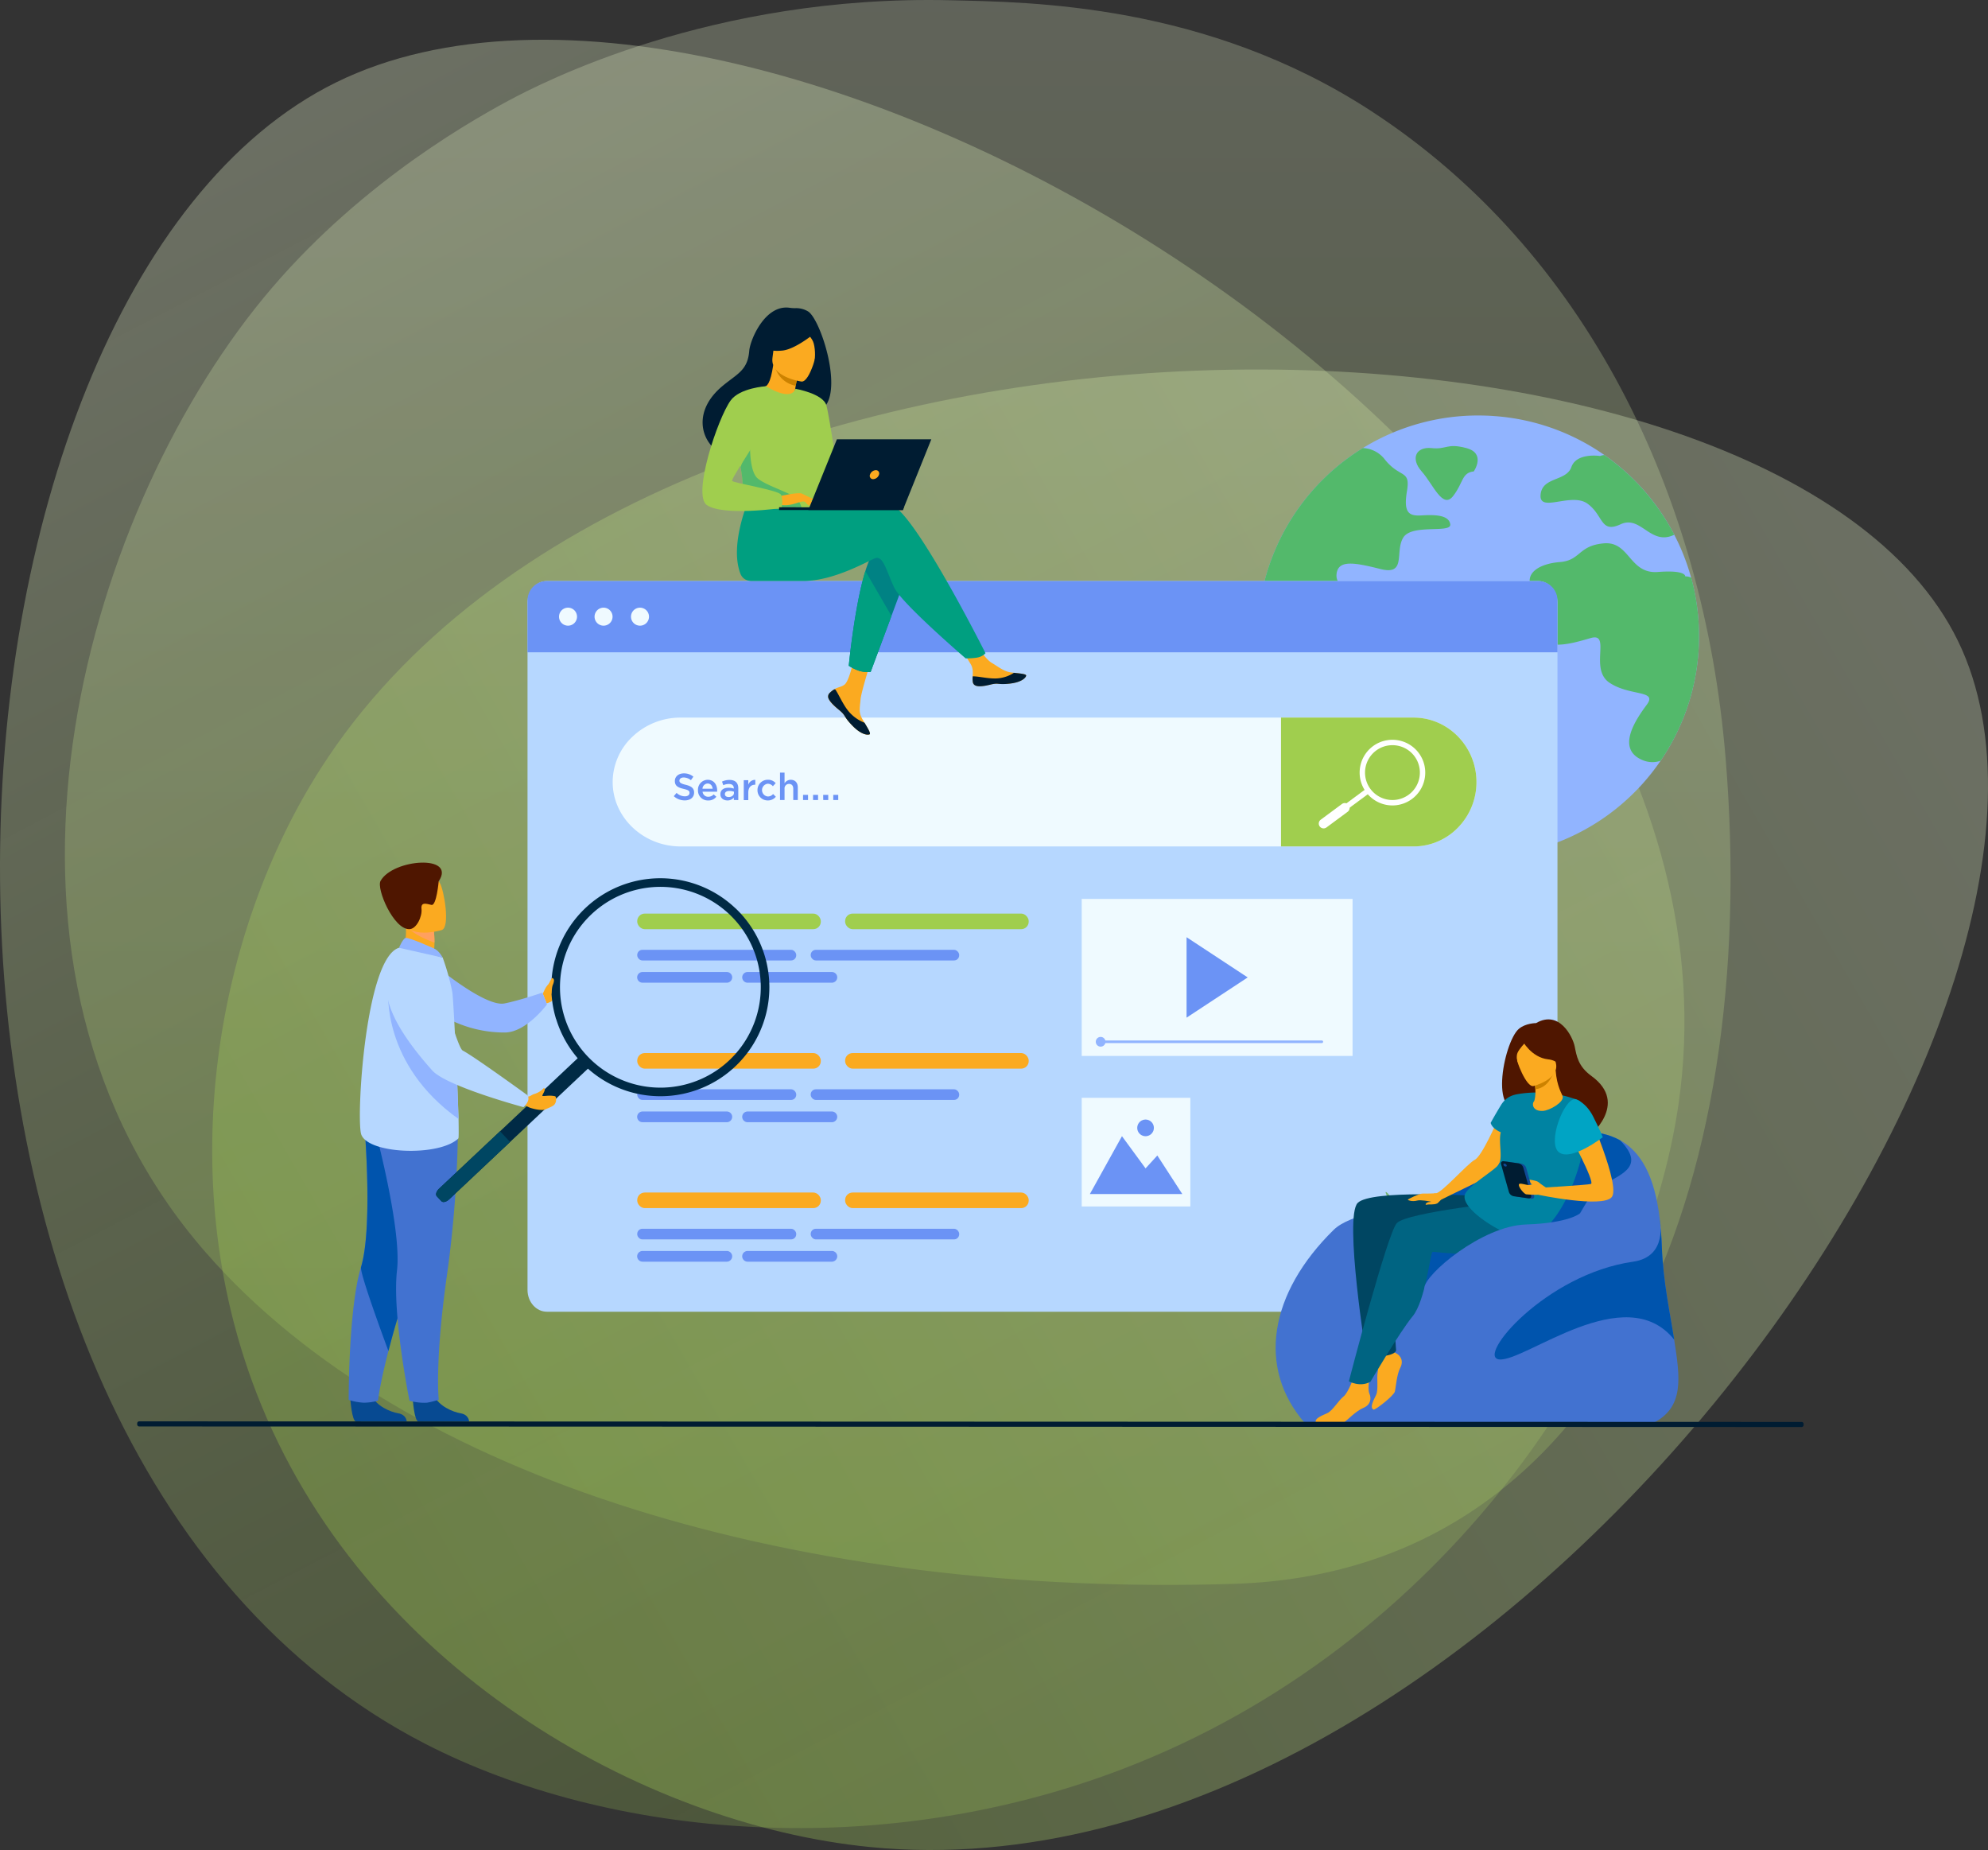
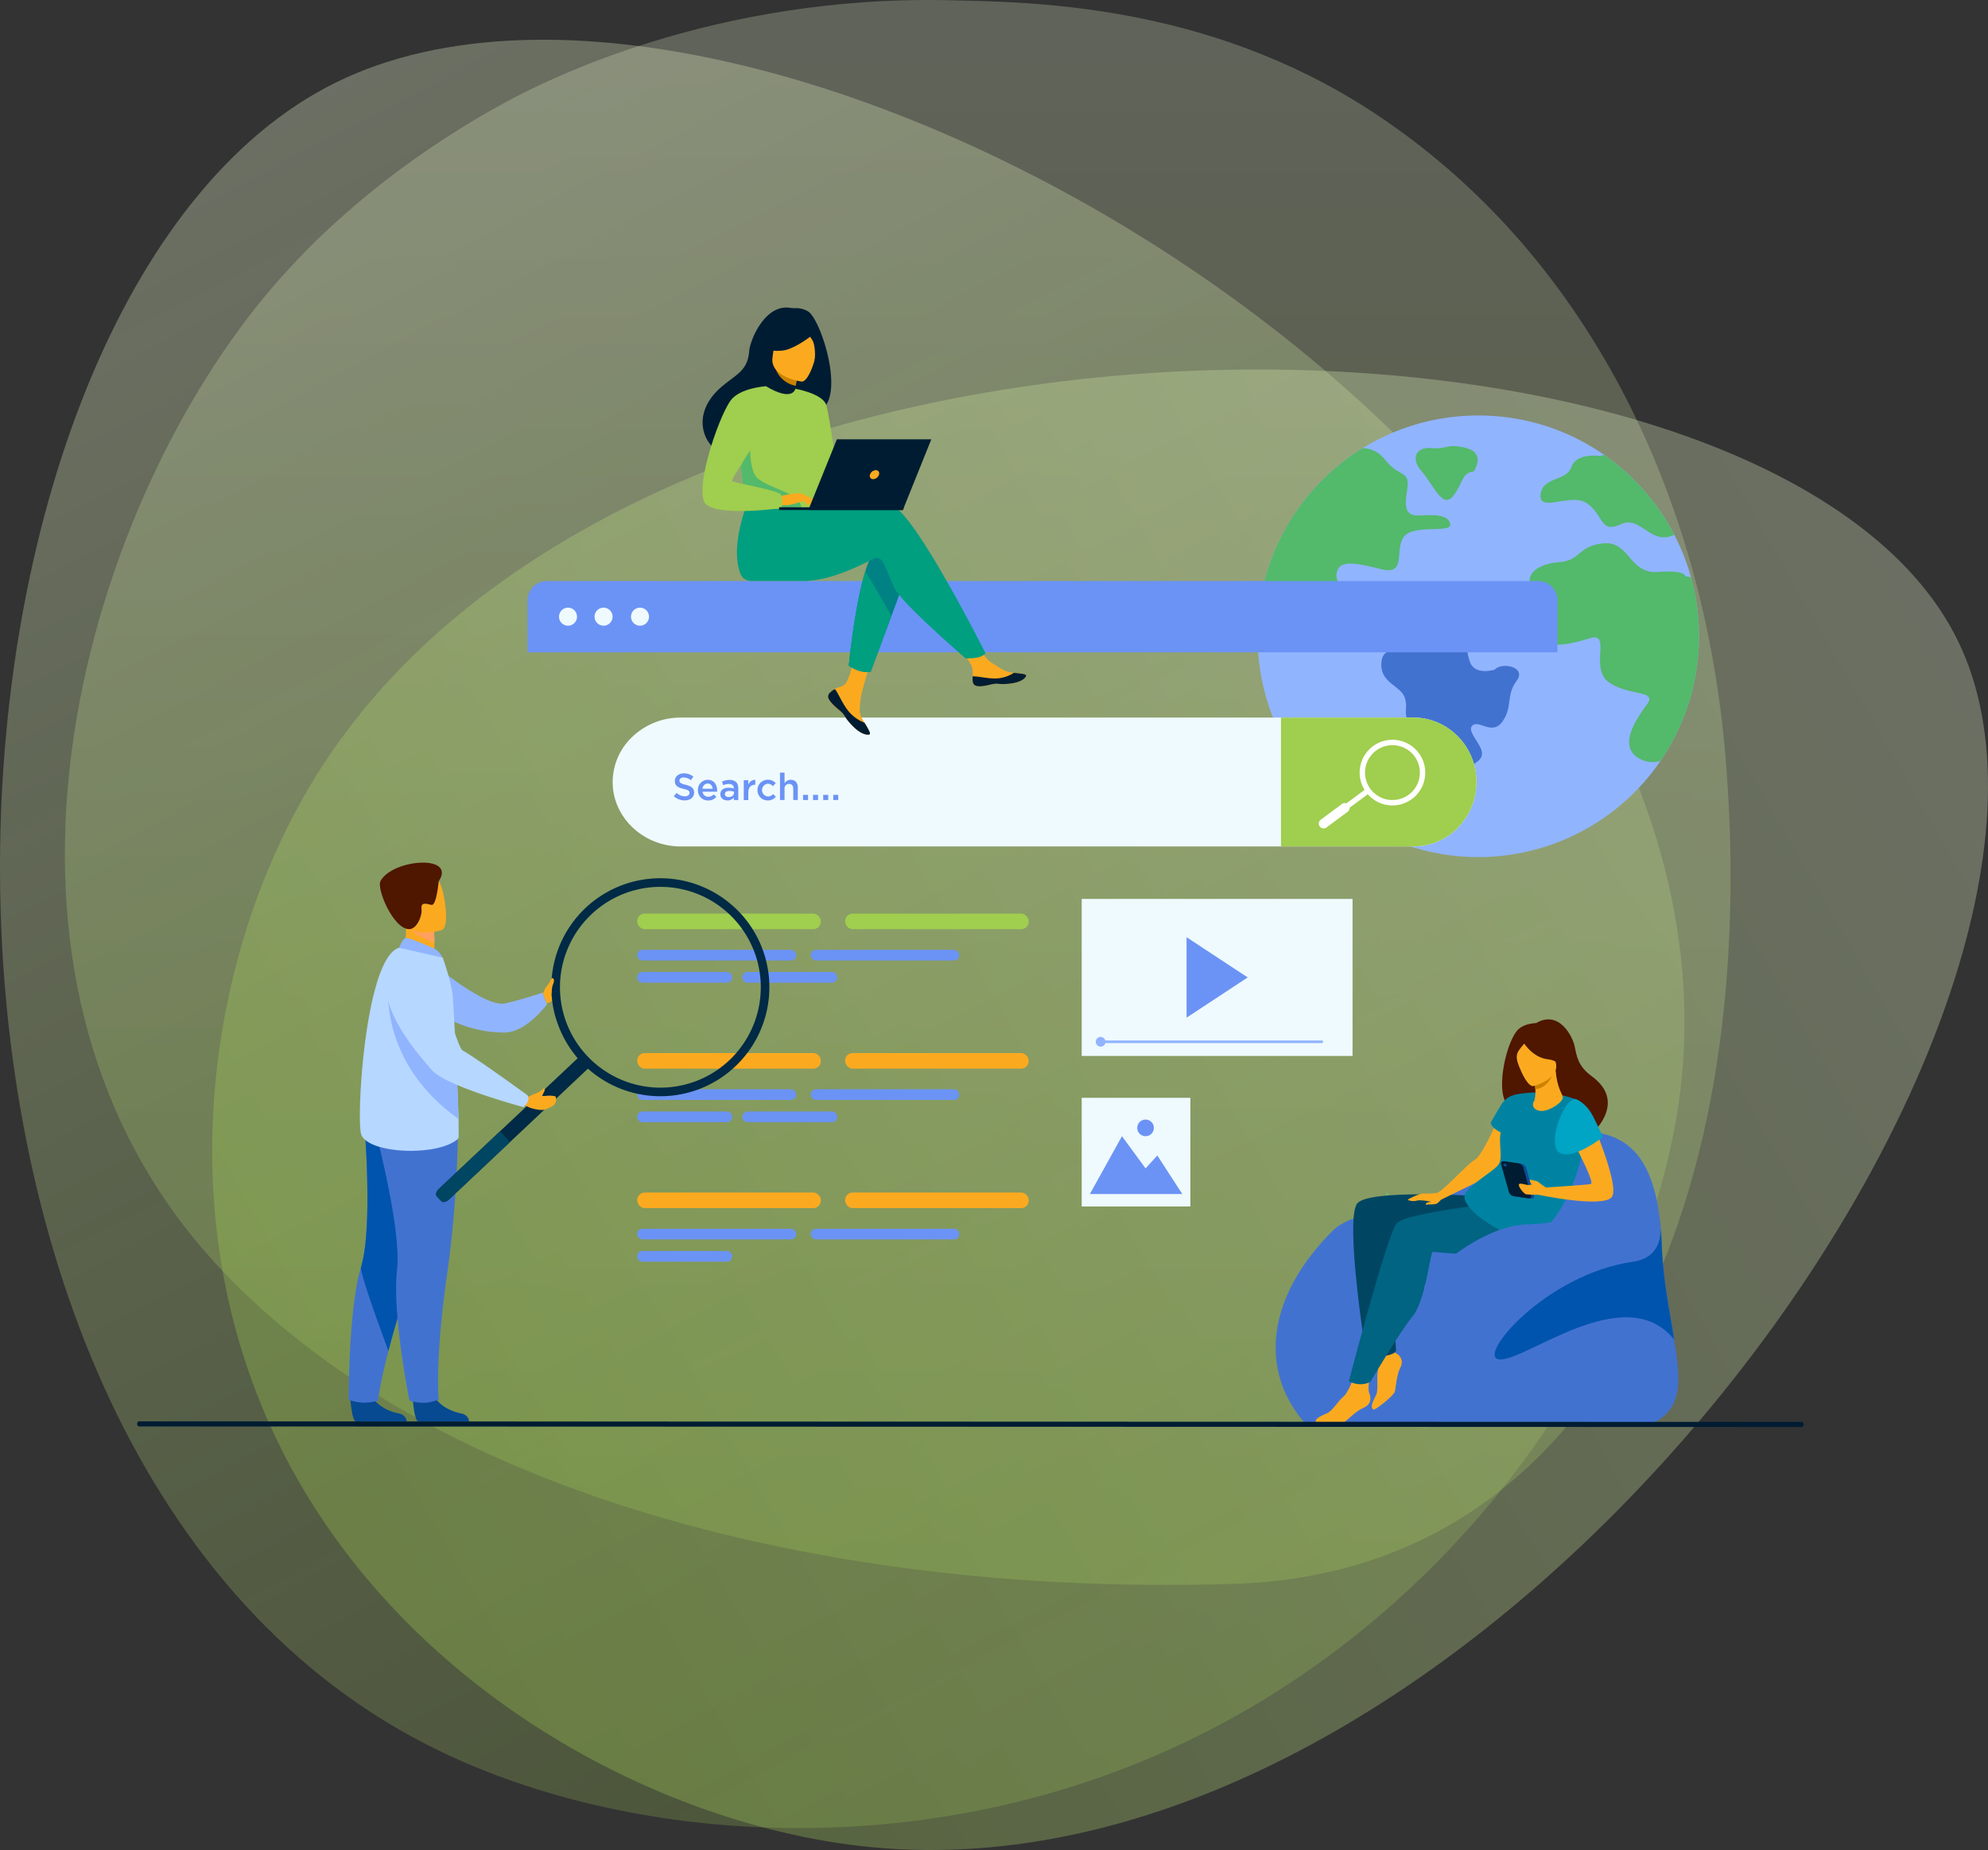
<svg xmlns="http://www.w3.org/2000/svg" xmlns:xlink="http://www.w3.org/1999/xlink" width="1104.77" height="1027.92" viewBox="0 0 1104.77 1027.92">
  <rect x="0" y="0" width="1104.77" height="1027.92" fill="#333333" stroke="none" />
  <defs>
    <style>.cls-1{isolation:isolate;}.cls-2,.cls-4{opacity:0.31;}.cls-2{fill:url(#Unbenannter_Verlauf_12);}.cls-3{mix-blend-mode:multiply;opacity:0.25;fill:url(#Unbenannter_Verlauf_3);}.cls-4{fill:url(#Unbenannter_Verlauf_2);}.cls-5{fill:#91b4ff;}.cls-6{fill:#53b96b;}.cls-7{fill:#4272d0;}.cls-8{fill:#b6d7ff;}.cls-9{fill:#6b93f5;}.cls-10{fill:#effaff;}.cls-11{fill:#a0ce4e;}.cls-12{fill:#fff;}.cls-13{fill:#fbaa20;}.cls-14{fill:#001c32;}.cls-15{fill:#008284;}.cls-16{fill:#009f80;}.cls-17{fill:#cc8200;}.cls-18{fill:#074a92;}.cls-19{fill:#0054ad;}.cls-20{fill:#ffa05e;}.cls-21{fill:#4f1600;}.cls-22{fill:#002a45;}.cls-23{fill:#004662;}.cls-24{fill:#73b471;}.cls-25{fill:#006482;}.cls-26{fill:#0083a2;}.cls-27{fill:#00a4c4;}.cls-28{fill:#104995;}</style>
    <linearGradient id="Unbenannter_Verlauf_12" x1="596.43" y1="451.03" x2="-318.54" y2="932.21" gradientTransform="matrix(0.04, -1.02, 1.14, -0.07, 405.12, 736.5)" gradientUnits="userSpaceOnUse">
      <stop offset="0" stop-color="#eaf6cf" />
      <stop offset="1" stop-color="#a0ce4e" stop-opacity="0.7" />
    </linearGradient>
    <linearGradient id="Unbenannter_Verlauf_3" x1="1272.61" y1="920.57" x2="1272.61" y2="40" gradientUnits="userSpaceOnUse">
      <stop offset="0" stop-color="#a0ce4e" />
      <stop offset="1" stop-color="#eaf6cf" />
    </linearGradient>
    <linearGradient id="Unbenannter_Verlauf_2" x1="947.06" y1="875.79" x2="1841.12" y2="359.6" xlink:href="#Unbenannter_Verlauf_3" />
  </defs>
  <g class="cls-1">
    <g id="Ebene_1" data-name="Ebene 1">
      <path class="cls-2" d="M960.54,85.76c235.9-115.94,797.13,213.31,746,567.54-18.69,129.55-124,295.05-301,366.45-140.28,56.59-294.16,41.4-395.75-11C684.77,841.12,721.79,203.1,960.54,85.76Z" transform="translate(-773.73 -40)" />
      <path class="cls-3" d="M1459.57,920c206.77-6.56,293-219,273.08-459.19-12.1-146.1-77.58-281.26-196.74-359C1443.81,41.74,1346,41.2,1302,40.15c-132.8-3.18-227.45,46-245.57,55.71-27,14.45-91,52.18-141,115.55C815.19,338.44,751.5,579.2,888,735.8,999.29,863.47,1221.29,927.53,1459.57,920Z" transform="translate(-773.73 -40)" />
      <path class="cls-4" d="M1861.76,396c99.1,203-259.6,704.25-604.41,670.24-126.1-12.43-282.09-99.59-341.13-252.38C869.43,692.81,894,557.65,951.86,467.13,1137,177.54,1761.46,190.59,1861.76,396Z" transform="translate(-773.73 -40)" />
    </g>
    <g id="Ebene_16" data-name="Ebene 16">
      <path class="cls-5" d="M1717.91,393.54a122.67,122.67,0,0,1-234.84,49.65,121,121,0,0,1-6.24-17.64,123.53,123.53,0,0,1-1.45-58.11c0-.1,0-.19.06-.29a123.09,123.09,0,0,1,47.88-73q3.78-2.74,7.78-5.2a122,122,0,0,1,64.16-18.1q4.68,0,9.26.35a121.71,121.71,0,0,1,60.75,21.59h0A122.76,122.76,0,0,1,1698.92,328c1.88,3,3.64,6,5.26,9.15a121.51,121.51,0,0,1,9.35,23.84A123,123,0,0,1,1717.91,393.54Z" transform="translate(-773.73 -40)" />
      <path class="cls-6" d="M1553.59,338.63c-4.9,7.75,2,21.21-12.64,17.54s-23.66-5.3-24.48,2.85,11,8.16,11,16.73-5.31,11.4-13.46,7.33-10.51-10-20-6.31-15,1.22-17.13-6.12a10.65,10.65,0,0,0-1.53-3.21c0-.1,0-.19.06-.29a123.09,123.09,0,0,1,47.88-73q3.78-2.74,7.78-5.2a16.12,16.12,0,0,1,12.29,6.41c8.57,10.61,14.28,5.31,12.24,17.55s1.22,13.87,8.15,13.46,15.1-.41,15.91,4.89S1558.48,330.88,1553.59,338.63Z" transform="translate(-773.73 -40)" />
      <path class="cls-7" d="M1604.37,412.05s-10.81,3.47-13.67-4.08.41-9.18-9.17-11.42-10.4-8.77-16.52-7.95-3.06,3.26-10.2,8.56-13.66,2.86-13.46,12.64,10.81,11.32,13,17.75-1.53,9.17,3.06,14.07,13.15,2.75,9.18,9.48-10.1,11.93-7,22.33.92,11,6.12,18.36,15.29,9.79,16.82,4.89-7-11.32-4.28-16.21,7.34-1.53,9.18-8.87,9.28-7.34,9.89-12.44-9-12.85-5.3-16.11,11,5.91,16.72-2.25,1.83-14.68,7.75-22.43S1608.45,407.56,1604.37,412.05Z" transform="translate(-773.73 -40)" />
      <path class="cls-6" d="M1717.91,393.54a122.29,122.29,0,0,1-21.34,69.14,14,14,0,0,1-9.81-.26c-15.3-6.12-4-22.64,2.14-30.9s-9.48-4.59-20.8-12.23,1.22-28.15-10.4-24.78-25.7,7.65-32.43-3.67,6.12-13.16.31-22.64,3.36-15,15-15.91,10.09-9.17,24.47-10.4,14.07,17.13,30,15.91,15.19,2.45,15.19,2.45a7.39,7.39,0,0,1,3.32.69A123,123,0,0,1,1717.91,393.54Z" transform="translate(-773.73 -40)" />
      <path class="cls-6" d="M1704.18,337.1c-13.22,6.43-18.53-11.07-29.84-5.81s-9.4-4.89-18.37-11.42-26.92,5.3-26.11-4.9,14.27-7.34,17.13-15.49,15.91-6.12,15.91-6.12a8.72,8.72,0,0,1,2.37-.54h0A122.76,122.76,0,0,1,1698.92,328C1700.8,330.92,1702.56,334,1704.18,337.1Z" transform="translate(-773.73 -40)" />
      <path class="cls-6" d="M1592.74,301.92s6.94-10-4.08-12.95-10.81.91-19.37,0-11.93,5.71-5.51,12.95,11.63,21.13,17.44,13.73S1585.91,302.64,1592.74,301.92Z" transform="translate(-773.73 -40)" />
-       <path class="cls-8" d="M1639.25,374.93V756.71c0,6.68-4.82,12.1-10.77,12.1H1077.65c-5.94,0-10.77-5.42-10.77-12.1V374.93c0-6.69,4.83-12.1,10.77-12.1h550.83C1634.43,362.83,1639.25,368.24,1639.25,374.93Z" transform="translate(-773.73 -40)" />
      <path class="cls-9" d="M1639.25,373.6v28.82H1066.88V373.6a10.77,10.77,0,0,1,10.77-10.77h550.83A10.77,10.77,0,0,1,1639.25,373.6Z" transform="translate(-773.73 -40)" />
      <path class="cls-10" d="M1084.39,382.63a5,5,0,1,1,5,5A5,5,0,0,1,1084.39,382.63Z" transform="translate(-773.73 -40)" />
      <path class="cls-10" d="M1104.14,382.63a5,5,0,1,1,5,5A5,5,0,0,1,1104.14,382.63Z" transform="translate(-773.73 -40)" />
      <path class="cls-10" d="M1124.39,382.63a5,5,0,1,1,5,5A5,5,0,0,1,1124.39,382.63Z" transform="translate(-773.73 -40)" />
      <rect class="cls-10" x="601.13" y="609.95" width="60.37" height="60.37" />
      <polygon class="cls-9" points="605.66 663.42 623.5 631.27 636.61 649.16 643.15 642 657.03 663.42 605.66 663.42" />
      <path class="cls-9" d="M1405.72,666.66a4.62,4.62,0,1,1,4.61,4.62A4.61,4.61,0,0,1,1405.72,666.66Z" transform="translate(-773.73 -40)" />
      <rect class="cls-10" x="601.13" y="499.45" width="150.51" height="87.24" />
      <polygon class="cls-9" points="659.4 520.72 659.4 565.42 693.37 543.07 659.4 520.72" />
      <path class="cls-10" d="M1594.23,474.49A36.12,36.12,0,0,1,1584,499.78a34.43,34.43,0,0,1-24.69,10.51H1152c-20.79,0-37.8-16.11-37.8-35.8a34.74,34.74,0,0,1,11.1-25.27A38.76,38.76,0,0,1,1152,438.7h407.3C1578.5,438.7,1594.23,454.81,1594.23,474.49Z" transform="translate(-773.73 -40)" />
      <path class="cls-11" d="M1594.23,474.49A36.12,36.12,0,0,1,1584,499.78a34.43,34.43,0,0,1-24.69,10.51h-73.7V438.7h73.7C1578.5,438.7,1594.23,454.81,1594.23,474.49Z" transform="translate(-773.73 -40)" />
      <path class="cls-12" d="M1547.58,487.51a18.25,18.25,0,0,1-10.89-32.91h0a18.24,18.24,0,1,1,10.89,32.91Zm-9.1-30.5a15.24,15.24,0,1,0,21.31,3.18,15.26,15.26,0,0,0-21.31-3.18Z" transform="translate(-773.73 -40)" />
      <rect class="cls-12" x="1522.58" y="474.18" width="3" height="24.9" transform="translate(234.76 -1067.9) rotate(53.49)" />
      <path class="cls-12" d="M1507.13,499.18h0a2.67,2.67,0,0,1,.56-3.75l11.78-8.72a2.67,2.67,0,0,1,3.75.56h0a2.68,2.68,0,0,1-.56,3.75l-11.78,8.72A2.68,2.68,0,0,1,1507.13,499.18Z" transform="translate(-773.73 -40)" />
      <path class="cls-13" d="M1234.64,425.16a2.74,2.74,0,0,0-.49,2.92,0,0,0,0,1,0,0c.7,1.94,3,4.11,5.73,6.28.34.28.65.53.91.77l.21.18.16.14c2.52,2.33,1.57,2.86,6.09,7.57,5.15,5.37,8.7,5.46,9.71,5,.86-.41-.88-3.26-2.8-6.46-.09-.15-.18-.31-.28-.46l-.76-1.29c-2.26-3.85-1.68-5.65-1.14-11.38.44-4.66,7.25-26,7.25-26l-9.88-1.7s-3,17-6.26,19.62c-1.76,1.39-3.72,1.41-5.4,2.44l-.36.22A13.4,13.4,0,0,0,1234.64,425.16Z" transform="translate(-773.73 -40)" />
      <path class="cls-14" d="M1234.64,425.16a2.74,2.74,0,0,0-.49,2.92,0,0,0,0,1,0,0c.86,1.94,3.13,4.1,5.73,6.26.35.28.65.54.91.79l.21.18.16.14c2.52,2.33,1.57,2.86,6.09,7.57,5.15,5.37,8.7,5.46,9.71,5,.86-.41-.88-3.26-2.8-6.46a22,22,0,0,1-9.19-6.77c-3-3.82-5-8.69-7-11.68l-.59-.11A13.4,13.4,0,0,0,1234.64,425.16Z" transform="translate(-773.73 -40)" />
      <path class="cls-13" d="M1314.33,419c.61,3.05,5,2.54,9.81,1.36s3.71.22,10.62-.54,9-3.34,9.22-4.37-3.23-1.23-6.89-1.66l-1.39-.16c-4.13-.52-7.16-3.19-10.92-5.39-3.56-2.08-8.87-10.54-8.87-10.54l-9.48.75s5,7.56,6.9,10.84c1.13,1.94,1.07,4.49.93,6.47A11.73,11.73,0,0,0,1314.33,419Z" transform="translate(-773.73 -40)" />
      <path class="cls-14" d="M1324.14,420.38c4.86-1.19,3.71.22,10.62-.54s9-3.34,9.22-4.37-3.23-1.23-6.89-1.66l0,.07a19.53,19.53,0,0,1-9.91,3.08c-4.69.11-9.66-1.23-12.89-1.18a11.73,11.73,0,0,0,.07,3.24C1314.94,422.07,1319.28,421.56,1324.14,420.38Z" transform="translate(-773.73 -40)" />
      <path class="cls-15" d="M1278,358.38l-8.87,23.85-11.58,31.14a18.74,18.74,0,0,1-6.15-.57,26.76,26.76,0,0,1-6-2.89s3.23-33.44,9.23-52.63c1.54-4.93,3.26-8.92,5.16-11.16C1269.15,335.14,1278,358.38,1278,358.38Z" transform="translate(-773.73 -40)" />
      <path class="cls-16" d="M1269,320.5c-5-1.63-18.21,0-32.49,2.55a9.71,9.71,0,0,1-10-4.52h0l-35.93-2.82s-11.87,26.29-5.38,43.05c1,2.46,3,4,6.28,4.05h0l28.66,0c17.87,0,37.82-12.27,40.4-12.79,4.23-.84,5.92,7.61,10.14,16.48s39.69,39.3,39.69,39.3,5.46.06,7.71-.78a7.63,7.63,0,0,0,3.31-2.09S1282.11,324.73,1269,320.5Z" transform="translate(-773.73 -40)" />
      <path class="cls-14" d="M1222.74,213a12.79,12.79,0,0,0-6.86-1.79,19.42,19.42,0,0,1-3.32-.2c-13.71-2-22,17.9-22.46,23.92-.89,11-6.74,12.73-15,19.65-16.51,13.87-11.67,30-2.65,36,5.41,3.59,15,0,15,0s26.1-14.5,38.9-21.54C1245.51,266.32,1230.45,217.59,1222.74,213Z" transform="translate(-773.73 -40)" />
-       <path class="cls-13" d="M1215.61,263c.05,0-6.3,2.2-10.55.32-4-1.77-7-8.35-7-8.35,1.82-.08,3.81-1.67,5.36-12.1l.77.28,13,4.69s-.94,4.17-1.55,8.15C1215.17,259.37,1214.9,262.56,1215.61,263Z" transform="translate(-773.73 -40)" />
      <path class="cls-17" d="M1217.24,247.88s-.52,2.25-1.28,6.46a14.7,14.7,0,0,1-11.73-11.15Z" transform="translate(-773.73 -40)" />
      <path class="cls-13" d="M1219.18,252s-17.81-2.39-16.14-13.46.48-18.83,11.92-17.77,13,5.62,13.35,9.45S1223.85,252.36,1219.18,252Z" transform="translate(-773.73 -40)" />
      <path class="cls-14" d="M1227.66,224.17s-11.4,9.82-19.15,10.61-10.69-1.7-10.69-1.7a30.24,30.24,0,0,0,7.32-9.91,5.46,5.46,0,0,1,4.5-3.22C1215.18,219.48,1225.67,219.26,1227.66,224.17Z" transform="translate(-773.73 -40)" />
      <path class="cls-14" d="M1220.54,223.29s3.81,3.69,5,6.42,1.5,9,.58,11.46c0,0,5.95-11.55,2.58-17.16C1225.15,218.05,1220.54,223.29,1220.54,223.29Z" transform="translate(-773.73 -40)" />
      <path class="cls-11" d="M1230.59,289.27c-.55,36.05-.16,28.51-4.1,31.93-1,.83-3.62,1.32-7.14,1.55-11,.73-30.48-1.1-31.22-3.14-2.54-7.07-.74-9.27-2.87-20.09-.22-1.15-.49-2.39-.81-3.75-1.77-7.43-3.5-10,2.8-21.9,5.71-10.81,11.64-19.59,12.17-19.27,15,8.94,16.27,1.43,16.27,1.43S1230.86,271.69,1230.59,289.27Z" transform="translate(-773.73 -40)" />
      <path class="cls-16" d="M1269.14,382.23l-11.58,31.14a18.74,18.74,0,0,1-6.15-.57,26.76,26.76,0,0,1-6-2.89s3.23-33.44,9.23-52.63Z" transform="translate(-773.73 -40)" />
      <path class="cls-11" d="M1215.69,256s15.49,2.63,17.3,9.3,7.79,47.15,7.79,47.15-4.37,4.26-8,.63-11.44-37.88-11.44-37.88Z" transform="translate(-773.73 -40)" />
      <path class="cls-6" d="M1219.35,322.75c-11,.73-30.48-1.1-31.22-3.14-2.54-7.07-.74-9.27-2.87-20.09l5.34-15s-.89,16.72,4,21.12,20.18,8.49,22.58,12.17A13.46,13.46,0,0,1,1219.35,322.75Z" transform="translate(-773.73 -40)" />
      <path class="cls-13" d="M1206.69,315.71s10.91-2.42,12.67-1.45,6.05,4.49,6.59,5.72-3.92-.94-5.36-1.32c-.94-.26-3.41.6-4.64,1-5.14,1.71-8.3.83-8.3.83Z" transform="translate(-773.73 -40)" />
      <path class="cls-11" d="M1199.41,254.59s-14.64.9-19.71,8c-7.14,9.94-21.31,52.35-13.2,58,9.13,6.37,41.58,1.68,41.58,1.68s1.08-5.05-.42-7.49-25.91-6.39-27-7.52,14.09-22,14.09-25.34S1199.41,254.59,1199.41,254.59Z" transform="translate(-773.73 -40)" />
      <path class="cls-13" d="M1219.88,317.29s2.29,2.95,3,3.3a2.33,2.33,0,0,0,1.24.27l-1.54-2.78Z" transform="translate(-773.73 -40)" />
      <path class="cls-13" d="M1219.36,314.26l6.64,3.22a1.19,1.19,0,0,1-1.1.43,16,16,0,0,1-2.88-.79Z" transform="translate(-773.73 -40)" />
      <polygon class="cls-14" points="502.35 281.86 432.96 281.83 432.96 283.37 501.73 283.39 502.35 281.86" />
      <polygon class="cls-14" points="449.19 283.37 501.73 283.39 517.55 244.09 465.09 244.07 449.19 283.37" />
      <path class="cls-13" d="M1262.2,303.73a1.82,1.82,0,0,0-1.78-2.5,3.58,3.58,0,0,0-3.22,2.5,1.82,1.82,0,0,0,1.78,2.5A3.58,3.58,0,0,0,1262.2,303.73Z" transform="translate(-773.73 -40)" />
      <rect class="cls-11" x="354.12" y="507.6" width="102.02" height="8.66" rx="4.17" />
      <path class="cls-9" d="M1177.62,586h-46.81a3,3,0,0,1-3-2.95h0a3,3,0,0,1,3-3h46.81a3,3,0,0,1,3,3h0A3,3,0,0,1,1177.62,586Z" transform="translate(-773.73 -40)" />
      <rect class="cls-9" x="354.12" y="527.73" width="88.36" height="5.91" rx="2.85" />
      <rect class="cls-9" x="450.53" y="527.73" width="82.51" height="5.91" rx="2.85" />
      <path class="cls-9" d="M1236,586h-46.81a3,3,0,0,1-3-2.95h0a3,3,0,0,1,3-3H1236a3,3,0,0,1,3,3h0A3,3,0,0,1,1236,586Z" transform="translate(-773.73 -40)" />
      <rect class="cls-11" x="469.65" y="507.6" width="102.02" height="8.66" rx="4.17" />
      <rect class="cls-13" x="354.12" y="662.58" width="102.02" height="8.66" rx="4.17" />
      <path class="cls-9" d="M1177.62,741h-46.81a3,3,0,0,1-3-3h0a3,3,0,0,1,3-2.95h46.81a3,3,0,0,1,3,2.95h0A3,3,0,0,1,1177.62,741Z" transform="translate(-773.73 -40)" />
      <rect class="cls-9" x="354.12" y="682.71" width="88.36" height="5.91" rx="2.85" />
      <rect class="cls-9" x="450.53" y="682.71" width="82.51" height="5.91" rx="2.85" />
-       <path class="cls-9" d="M1236,741h-46.81a3,3,0,0,1-3-3h0a3,3,0,0,1,3-2.95H1236a3,3,0,0,1,3,2.95h0A3,3,0,0,1,1236,741Z" transform="translate(-773.73 -40)" />
      <rect class="cls-13" x="469.65" y="662.58" width="102.02" height="8.66" rx="4.17" />
      <rect class="cls-13" x="354.12" y="585.09" width="102.02" height="8.66" rx="4.17" />
      <path class="cls-9" d="M1177.62,663.51h-46.81a3,3,0,0,1-3-3h0a3,3,0,0,1,3-2.95h46.81a3,3,0,0,1,3,2.95h0A3,3,0,0,1,1177.62,663.51Z" transform="translate(-773.73 -40)" />
      <rect class="cls-9" x="354.12" y="605.22" width="88.36" height="5.91" rx="2.85" />
      <rect class="cls-9" x="450.53" y="605.22" width="82.51" height="5.91" rx="2.85" />
      <path class="cls-9" d="M1236,663.51h-46.81a3,3,0,0,1-3-3h0a3,3,0,0,1,3-2.95H1236a3,3,0,0,1,3,2.95h0A3,3,0,0,1,1236,663.51Z" transform="translate(-773.73 -40)" />
      <rect class="cls-13" x="469.65" y="585.09" width="102.02" height="8.66" rx="4.17" />
      <path class="cls-13" d="M1075.38,592.07s1.07-2.41,1.76-3.55,3.65-4.48,4.16-3.72,2.52,5.84,1.45,7.27.06,3.9-5.26,5.4Z" transform="translate(-773.73 -40)" />
      <path class="cls-5" d="M1016.2,576.87s27.26,22.76,37.89,20.65c8.31-1.64,21.07-6,21.07-6l2.55,6.53s-11.44,15.51-23.37,15.62a68,68,0,0,1-32.42-8.07Z" transform="translate(-773.73 -40)" />
      <path class="cls-18" d="M968.39,816.89s.79,12.77,3.26,13c.33,0,12.53,0,12.53,0l15.57-.09s-.1-3.75-4.65-4.54-12.17-4-14.93-10C977.27,808.89,968.39,816.89,968.39,816.89Z" transform="translate(-773.73 -40)" />
      <path class="cls-7" d="M967.49,817.78a32.6,32.6,0,0,0,8.43,1.58,31.06,31.06,0,0,0,7.87-1.12s.89-8.62,5.8-27.61c2.57-10,6.24-22.75,11.46-38.65,14.45-44,18.84-69.66,19.24-72.09l0-.2-.05,0-44.4-19.49s5.49,60.57-1.52,83.82a97.49,97.49,0,0,0-2.54,11.13C967.39,780.39,967.49,817.78,967.49,817.78Z" transform="translate(-773.73 -40)" />
      <path class="cls-19" d="M989.59,790.63c2.57-10,6.24-22.75,11.46-38.65,14.45-44,18.84-69.66,19.24-72.09a1.64,1.64,0,0,0,0-.22l-44.4-19.49s5.49,60.57-1.52,83.82C973.37,747.24,989.59,790.63,989.59,790.63Z" transform="translate(-773.73 -40)" />
      <path class="cls-18" d="M1003.07,816.89s.79,12.77,3.26,13c.33,0,12.53,0,12.53,0l15.57-.09s-.1-3.75-4.65-4.54-12.17-4-14.93-10C1012,808.89,1003.07,816.89,1003.07,816.89Z" transform="translate(-773.73 -40)" />
      <path class="cls-7" d="M1028.25,661.6a631.22,631.22,0,0,1-6.22,87.45c-6.79,48.19-4.48,68.64-4.48,68.64a45.76,45.76,0,0,1-6.55,1.67,29.82,29.82,0,0,1-9.72-1.12s-9.72-48.21-6.93-72.34S981,663.13,981,663.13Z" transform="translate(-773.73 -40)" />
      <path class="cls-13" d="M996.76,569.75l8.67,5.69,7.9-2.24c1.44-2.05,1.82-6,1.84-9.46a59.17,59.17,0,0,0-.31-6.3l-11.69-5.17-4.37-1.92c0,.07.34,3.58.39,4.1A29.75,29.75,0,0,1,996.76,569.75Z" transform="translate(-773.73 -40)" />
      <path class="cls-8" d="M1028.45,672.52c-10.79,10.41-51.62,8.66-54.14-2.82s2.75-97.69,21.18-103.11c3.82-1.12,24.26,5.48,24.26,5.48a130.24,130.24,0,0,1,5.32,19.08c.41,2.08,1.6,24.11,2.49,44.73.42,9.64.77,19,1,25.8C1028.67,668.08,1028.68,672.29,1028.45,672.52Z" transform="translate(-773.73 -40)" />
      <path class="cls-20" d="M1000.06,554.61c2.38,4,10.7,7.52,15.11,9.13a59.17,59.17,0,0,0-.31-6.3l-11.69-5.17C1000.58,552.24,999,552.82,1000.06,554.61Z" transform="translate(-773.73 -40)" />
      <path class="cls-13" d="M1019.27,556.72s-18.84,5.88-22.32-5.91-8.25-19,3.63-23.22,15.56-.45,17.68,3.21S1024.08,554.89,1019.27,556.72Z" transform="translate(-773.73 -40)" />
      <path class="cls-21" d="M1017.52,529.66s-1.21,13.72-4,13.12-6-1.87-5.55,2.27-2.76,11.23-6.85,11.21c-8.77,0-18.31-22.55-15.91-26.82C992.11,517.12,1027.53,514.63,1017.52,529.66Z" transform="translate(-773.73 -40)" />
      <path class="cls-5" d="M1014.74,566.89c-.24-.11-14-6.29-15.63-5.76s-3.63,5.46-3.63,5.46l24.28,5.49S1017.85,568.19,1014.74,566.89Z" transform="translate(-773.73 -40)" />
      <path class="cls-22" d="M1100.56,633.66l-77.27,72.75c-1.51,1.42-3.42,1.88-4.24,1l-2.61-2.77c-.82-.87-.25-2.75,1.26-4.18L1095,627.73c1.51-1.43,3.42-1.89,4.24-1l2.61,2.77C1102.64,630.36,1102.07,632.24,1100.56,633.66Z" transform="translate(-773.73 -40)" />
      <path class="cls-23" d="M1057.2,674.49l-33.91,31.92c-1.51,1.42-3.42,1.88-4.24,1l-2.61-2.77c-.82-.87-.25-2.75,1.26-4.18l33.91-31.92Z" transform="translate(-773.73 -40)" />
      <path class="cls-22" d="M1082.8,606.19a60.56,60.56,0,1,0,100.38-60.86c-.31-.31-.63-.61-1-.91a60.56,60.56,0,0,0-99.43,61.77Zm17.31-55.89a55.78,55.78,0,1,1,2.4,78.85A55.7,55.7,0,0,1,1100.11,550.3Z" transform="translate(-773.73 -40)" />
      <path class="cls-5" d="M1028.51,661.68c-42.58-30.33-39-70.82-39-70.82,15.56,8.78,31,28.18,38.09,45C1028,645.52,1028.33,654.85,1028.51,661.68Z" transform="translate(-773.73 -40)" />
      <path class="cls-13" d="M1070.53,647.87a11.65,11.65,0,0,0,5.43-3.36s1.28.09-.21,2.82c-.12.23-.4.81-.61,1.23a.27.27,0,0,0,.23.38c1.73.13,3.47-.56,6.81.14.46.1.59,1.2.58,1.67a4.29,4.29,0,0,1-.9,2.91c-.54.71-2,1.47-5.38,2.82-1.27.51-4.91.12-8.33-1.05l-2.72-1.26.84-5.07.69.15C1068.05,649.47,1069.39,648.15,1070.53,647.87Z" transform="translate(-773.73 -40)" />
      <path class="cls-8" d="M1002.69,572.08s-38.26,7.28,11.25,62.68c7.92,8.86,50.7,20.39,50.7,20.39s4.34-3.69,2.15-6.68c0,0-29.46-21.39-35.94-24.79-2.91-1.53-11.31-34.14-16.06-42A21.45,21.45,0,0,0,1002.69,572.08Z" transform="translate(-773.73 -40)" />
      <path class="cls-13" d="M1076.41,592.74a19.1,19.1,0,0,0,1.5-3.65,20.1,20.1,0,0,1,2.47-5.59c.26-.26,1.12.08,1.22,1.19a6.58,6.58,0,0,1-.62,2.42c-.68,1.71-.57,4-.81,4.81C1079.58,593.84,1076.41,592.74,1076.41,592.74Z" transform="translate(-773.73 -40)" />
      <path class="cls-24" d="M1523.57,734.86a22.25,22.25,0,0,1,8.18,15.65l-1.38.13s-2.46-10.39-6.86-14.44S1523.57,734.86,1523.57,734.86Z" transform="translate(-773.73 -40)" />
      <path class="cls-24" d="M1560.23,711.18s-6.15,9.39-2.59,20.79l1.58-.43s-1.58-12.57,1.63-18.9S1560.23,711.18,1560.23,711.18Z" transform="translate(-773.73 -40)" />
      <path class="cls-24" d="M1546.3,704.61s8.18,12.33,3.58,27.38l-2.09-.55s2-16.58-2.31-24.9S1546.3,704.61,1546.3,704.61Z" transform="translate(-773.73 -40)" />
      <path class="cls-7" d="M1692.09,830.82H1499C1472,800,1479.14,758.4,1514.88,723.31c4.5-4.41,13.12-7.54,22.41-9.75,17.14-4.07,36.57-5,36.72-5.09s10.27-8.3,16.41-15.74c19.09-23.11,35.33-21.12,35.33-21.12,19.45-3.79,36-4.9,48.35,1.95h0c11.4,6.35,19.12,19.54,22,43.79q.83,6.87,1.12,15c.71,19.68,4.59,37.18,6.89,52h0C1707.45,805.79,1709.81,822.11,1692.09,830.82Z" transform="translate(-773.73 -40)" />
-       <path class="cls-19" d="M1664.46,698.28c-11.81,6.43-13.11,27.61-31.59,33.08s-49.84,5-67.63,24.27c-17.17,18.62-36.1-28.75-28-42.07,17.14-4.07,36.57-5,36.72-5.09s10.27-8.3,16.41-15.74c19.09-23.11,35.33-21.12,35.33-21.12,19.45-3.79,36-4.9,48.35,1.95h0C1687.66,687.57,1676.27,691.85,1664.46,698.28Z" transform="translate(-773.73 -40)" />
      <path class="cls-13" d="M1536.68,789.87s3.4,9,2.69,12.37.47,9.84-.89,12.75-3.8,7.13-1.44,8.19c.89.41,11.24-7.68,11.83-10s1-9.38,3-13.19.3-6.87-2.58-8.26-6.9-9-6.9-9Z" transform="translate(-773.73 -40)" />
      <path class="cls-23" d="M1592,704.37s-56.51-3.49-63.79,4c-7.67,7.9,4.83,85.58,4.83,85.58s15.32.44,16.53-3.62c0,0-2.88-37.61-.49-44.11s.88-15.51.88-15.51,30,4.48,39.49,2.2S1592,704.37,1592,704.37Z" transform="translate(-773.73 -40)" />
      <path class="cls-13" d="M1605.68,662.89c0,.05-8.33,19.44-12.39,21.51s-18.77,19-21.92,18.68,3.25,3.45,3.25,3.45,26.15-12.75,27.64-13.49,9.37-13.7,10.45-20.28S1605.68,662.89,1605.68,662.89Z" transform="translate(-773.73 -40)" />
      <path class="cls-13" d="M1526.24,804.75s-3.22,9.09-5.92,11.19-6,7.82-8.9,9.17-7.51,3-6.4,5.33c.43.88,13.55,1.39,15.53-.05s6.84-6.51,10.8-8.14,4.67-5.06,3.37-8,.55-11.35.55-11.35Z" transform="translate(-773.73 -40)" />
      <path class="cls-21" d="M1622.7,654.28c-1.21-1.39,29.4,2,33.47,17.68,0,0,23.5-18.53,1.94-34.14-7.46-5.41-8.22-11.18-9.3-16.46s-8.53-20.45-21.45-12.92c0,0-5.91,0-9.64,3.27C1609.23,619.07,1600,665.87,1622.7,654.28Z" transform="translate(-773.73 -40)" />
      <path class="cls-25" d="M1616.75,707.11s-61.44,6.27-66.84,12.54-26.59,87.83-26.59,87.83,6.27,3.49,12,.22c0,0,16.24-27.67,23.43-36.35s9.87-35.5,11.06-35.78,39.69,5.36,53-4.82S1616.75,707.11,1616.75,707.11Z" transform="translate(-773.73 -40)" />
      <path class="cls-26" d="M1650.94,651.35a63.92,63.92,0,0,0-33.24-3.54c-3.8.61-7.21,1.86-9.93,6.33-3.83,6.32-5.63,9.72-5.63,9.72s.37,2.92,5.61,5.25c-1.42,5.24,1.31,14.39-1.2,17.94s-18.13,12.37-18.9,17.26c-1.42,9,26.69,25.3,35.07,23.56C1646.83,722.85,1663.19,658.23,1650.94,651.35Z" transform="translate(-773.73 -40)" />
      <path class="cls-21" d="M1642.64,632.81s2.89-5.68,3.27-10.35c.27-3.33-2.54-15.31-14.58-12.41a16.68,16.68,0,0,0-6.62,3.25c-2.48,2-5.94,6.27-.66,16.45l1.44,3.48Z" transform="translate(-773.73 -40)" />
      <path class="cls-13" d="M1626.15,652c-1.22,1.29-.74,5.55,5,5.23,3.74-.21,11.75-4.83,11-8-.36-1.52-3.23-5.43-3.91-14.44l-.68.19-11.41,3.21s.55,3.63.83,7.06C1627.17,648.1,1626.65,651.46,1626.15,652Z" transform="translate(-773.73 -40)" />
      <path class="cls-17" d="M1626.11,638.15s.55,3.63.83,7.06c6.47-.69,9.43-6.88,10.58-10.27Z" transform="translate(-773.73 -40)" />
      <path class="cls-13" d="M1625.86,643.43s14.94-3.76,12.45-13-2.23-16-11.87-14-10.54,6-10.46,9.33S1621.92,644.17,1625.86,643.43Z" transform="translate(-773.73 -40)" />
      <path class="cls-21" d="M1619.61,618s5,9.56,14.47,10.58c5.54.6,7.06,4.25,7.06,4.25s-1.67-10.43-4.45-16.8C1636.69,616.05,1621.28,612,1619.61,618Z" transform="translate(-773.73 -40)" />
      <path class="cls-21" d="M1621.32,619.29s-3.27,3.34-4.28,5.69c-1.49,3.48,1.42,10.82,2.63,12.41,0,0-7-11.79-4.63-16.9C1617.5,615.08,1621.32,619.29,1621.32,619.29Z" transform="translate(-773.73 -40)" />
      <path class="cls-13" d="M1575.8,705.3s-3,3.15-3.33,3.32c-2,.92-4.45.38-5.65.69s-1-.45-.11-1.06,3.06-.37,2.17-.59-5.69-1.11-7.5-.63c-2.87.77-5.13-.13-5.31-.42s6.54-3.58,8.46-3.47S1572,703,1572,703Z" transform="translate(-773.73 -40)" />
      <path class="cls-13" d="M1656,657.15s18.54,41.83,13.39,48-40.77-1.31-40.77-1.31l1.1-3.88s26.22-1.6,28.09-2.13c2.69-.76-13.28-30.1-13.28-30.1Z" transform="translate(-773.73 -40)" />
      <path class="cls-27" d="M1649.08,650.66c.45,0,6,1.83,10,9.7s5.34,11.48,5.34,11.48-17.33,13.43-24.22,8.49S1642.73,650.5,1649.08,650.66Z" transform="translate(-773.73 -40)" />
      <path class="cls-13" d="M1632.77,699.74a50.82,50.82,0,0,1-4.18-3c-1.2-1-8.18-1.91-8.18-1.21s4.07,1.67,4.51,2.37,2.92,3.61,5,3.6A3,3,0,0,0,1632.77,699.74Z" transform="translate(-773.73 -40)" />
      <path class="cls-28" d="M1624.64,706l-8-1.14a3.49,3.49,0,0,1-2.71-2.23l-4.41-15.6c-.3-1.06.42-1.78,1.62-1.61l8,1.13a3.5,3.5,0,0,1,2.7,2.23l4.42,15.6C1626.56,705.47,1625.83,706.2,1624.64,706Z" transform="translate(-773.73 -40)" />
      <path class="cls-14" d="M1623,705.79l-8-1.14a3.48,3.48,0,0,1-2.7-2.22l-4.41-15.61c-.3-1.06.42-1.78,1.61-1.61l8,1.14a3.48,3.48,0,0,1,2.7,2.22l4.41,15.61C1624.89,705.24,1624.17,706,1623,705.79Z" transform="translate(-773.73 -40)" />
      <path class="cls-28" d="M1609.23,687.2c-.12-.44.18-.74.67-.67a1.47,1.47,0,0,1,1.13.93c.12.44-.18.74-.68.67A1.45,1.45,0,0,1,1609.23,687.2Z" transform="translate(-773.73 -40)" />
      <path class="cls-13" d="M1628.61,703.81a54.92,54.92,0,0,1-6.76-.24c-1.36-.32-4.82-4.62-3.9-5.7.59-.67,3.82.54,5.35.54s5.54-2.23,8.28,2.32C1631.89,701.24,1628.61,703.81,1628.61,703.81Z" transform="translate(-773.73 -40)" />
      <path class="cls-7" d="M1651.81,714.1s-5.82,5.45-30.17,6.24-56.11,27.7-56.4,35.29,49,19.15,49.8,18.06,31.28-27.31,31.28-27.31Z" transform="translate(-773.73 -40)" />
      <path class="cls-19" d="M1704.11,784.32c-27.1-33.82-82.76,12.28-97.16,11-13.25-1.19,25.82-47.42,74.27-54.3,19.58-2.78,14.89-23,14.88-23.64q.83,6.87,1.12,15C1697.93,752,1701.81,769.5,1704.11,784.32Z" transform="translate(-773.73 -40)" />
      <path class="cls-14" d="M1774.9,832.87l-923.8-.32a1.14,1.14,0,0,1-1.13-1.13v-.58a1.13,1.13,0,0,1,1.13-1.12l923.8.32a1.13,1.13,0,0,1,1.13,1.12v.58A1.14,1.14,0,0,1,1774.9,832.87Z" transform="translate(-773.73 -40)" />
      <path class="cls-9" d="M1148.17,482.37l1.55-1.83a6.72,6.72,0,0,0,4.61,1.9c1.58,0,2.58-.73,2.58-1.88s-.58-1.61-3.29-2.25c-3.11-.73-4.86-1.65-4.86-4.38,0-2.5,2.08-4.24,5-4.24a8.09,8.09,0,0,1,5.3,1.84l-1.38,1.94a6.6,6.6,0,0,0-4-1.5c-1.5,0-2.38.77-2.38,1.77s.67,1.63,3.47,2.29c3.08.76,4.69,1.86,4.69,4.32,0,2.73-2.15,4.36-5.22,4.36A9,9,0,0,1,1148.17,482.37Z" transform="translate(-773.73 -40)" />
      <path class="cls-9" d="M1161.61,479a5.47,5.47,0,0,1,5.38-5.74c3.5,0,5.27,2.75,5.27,5.92,0,.17,0,.59,0,.71h-8.09a3.07,3.07,0,0,0,3.17,2.8,4,4,0,0,0,3-1.32l1.48,1.32a5.56,5.56,0,0,1-4.5,2.06A5.5,5.5,0,0,1,1161.61,479Zm8.15-.78c-.17-1.62-1.13-2.89-2.79-2.89a3,3,0,0,0-2.86,2.89Z" transform="translate(-773.73 -40)" />
      <path class="cls-9" d="M1181.54,484.5v-1.35a4.45,4.45,0,0,1-3.56,1.58c-2.09,0-3.92-1.19-3.92-3.44,0-2.44,1.89-3.61,4.46-3.61a9.26,9.26,0,0,1,3,.46v-.21c0-1.52-1-2.35-2.71-2.35a7.78,7.78,0,0,0-3.15.68l-.68-2a9.44,9.44,0,0,1,4.19-.92c3.25,0,4.84,1.71,4.84,4.65v6.53Zm.07-4.61a7.28,7.28,0,0,0-2.53-.43c-1.58,0-2.52.64-2.52,1.75s.94,1.62,2.13,1.62c1.66,0,2.92-.94,2.92-2.31Z" transform="translate(-773.73 -40)" />
      <path class="cls-9" d="M1187.05,473.49h2.52V476a3.91,3.91,0,0,1,3.9-2.69V476h-.14c-2.21,0-3.76,1.44-3.76,4.36v4.19h-2.52Z" transform="translate(-773.73 -40)" />
      <path class="cls-9" d="M1194.68,479a5.68,5.68,0,0,1,5.72-5.76,5.49,5.49,0,0,1,4.4,1.9l-1.57,1.69a3.67,3.67,0,0,0-2.85-1.38,3.56,3.56,0,0,0,.12,7.09,3.88,3.88,0,0,0,2.86-1.37l1.52,1.5a5.56,5.56,0,0,1-4.5,2.06A5.63,5.63,0,0,1,1194.68,479Z" transform="translate(-773.73 -40)" />
      <path class="cls-9" d="M1207.2,469.28h2.52v5.92a4,4,0,0,1,3.44-1.94c2.48,0,3.92,1.67,3.92,4.23v7h-2.52v-6.25c0-1.71-.86-2.69-2.36-2.69a2.45,2.45,0,0,0-2.48,2.73v6.21h-2.52Z" transform="translate(-773.73 -40)" />
      <path class="cls-9" d="M1220,481.64h2.77v2.86H1220Z" transform="translate(-773.73 -40)" />
      <path class="cls-9" d="M1225.57,481.64h2.77v2.86h-2.77Z" transform="translate(-773.73 -40)" />
      <path class="cls-9" d="M1231.18,481.64H1234v2.86h-2.77Z" transform="translate(-773.73 -40)" />
      <path class="cls-9" d="M1236.79,481.64h2.77v2.86h-2.77Z" transform="translate(-773.73 -40)" />
      <path class="cls-5" d="M1382.68,618.82a2.7,2.7,0,1,1,2.7,2.7A2.7,2.7,0,0,1,1382.68,618.82Z" transform="translate(-773.73 -40)" />
      <path class="cls-5" d="M1508.29,619.55H1386.11a.73.73,0,0,1-.73-.73h0a.73.73,0,0,1,.73-.73h122.18a.73.73,0,0,1,.72.73h0A.73.73,0,0,1,1508.29,619.55Z" transform="translate(-773.73 -40)" />
    </g>
  </g>
</svg>